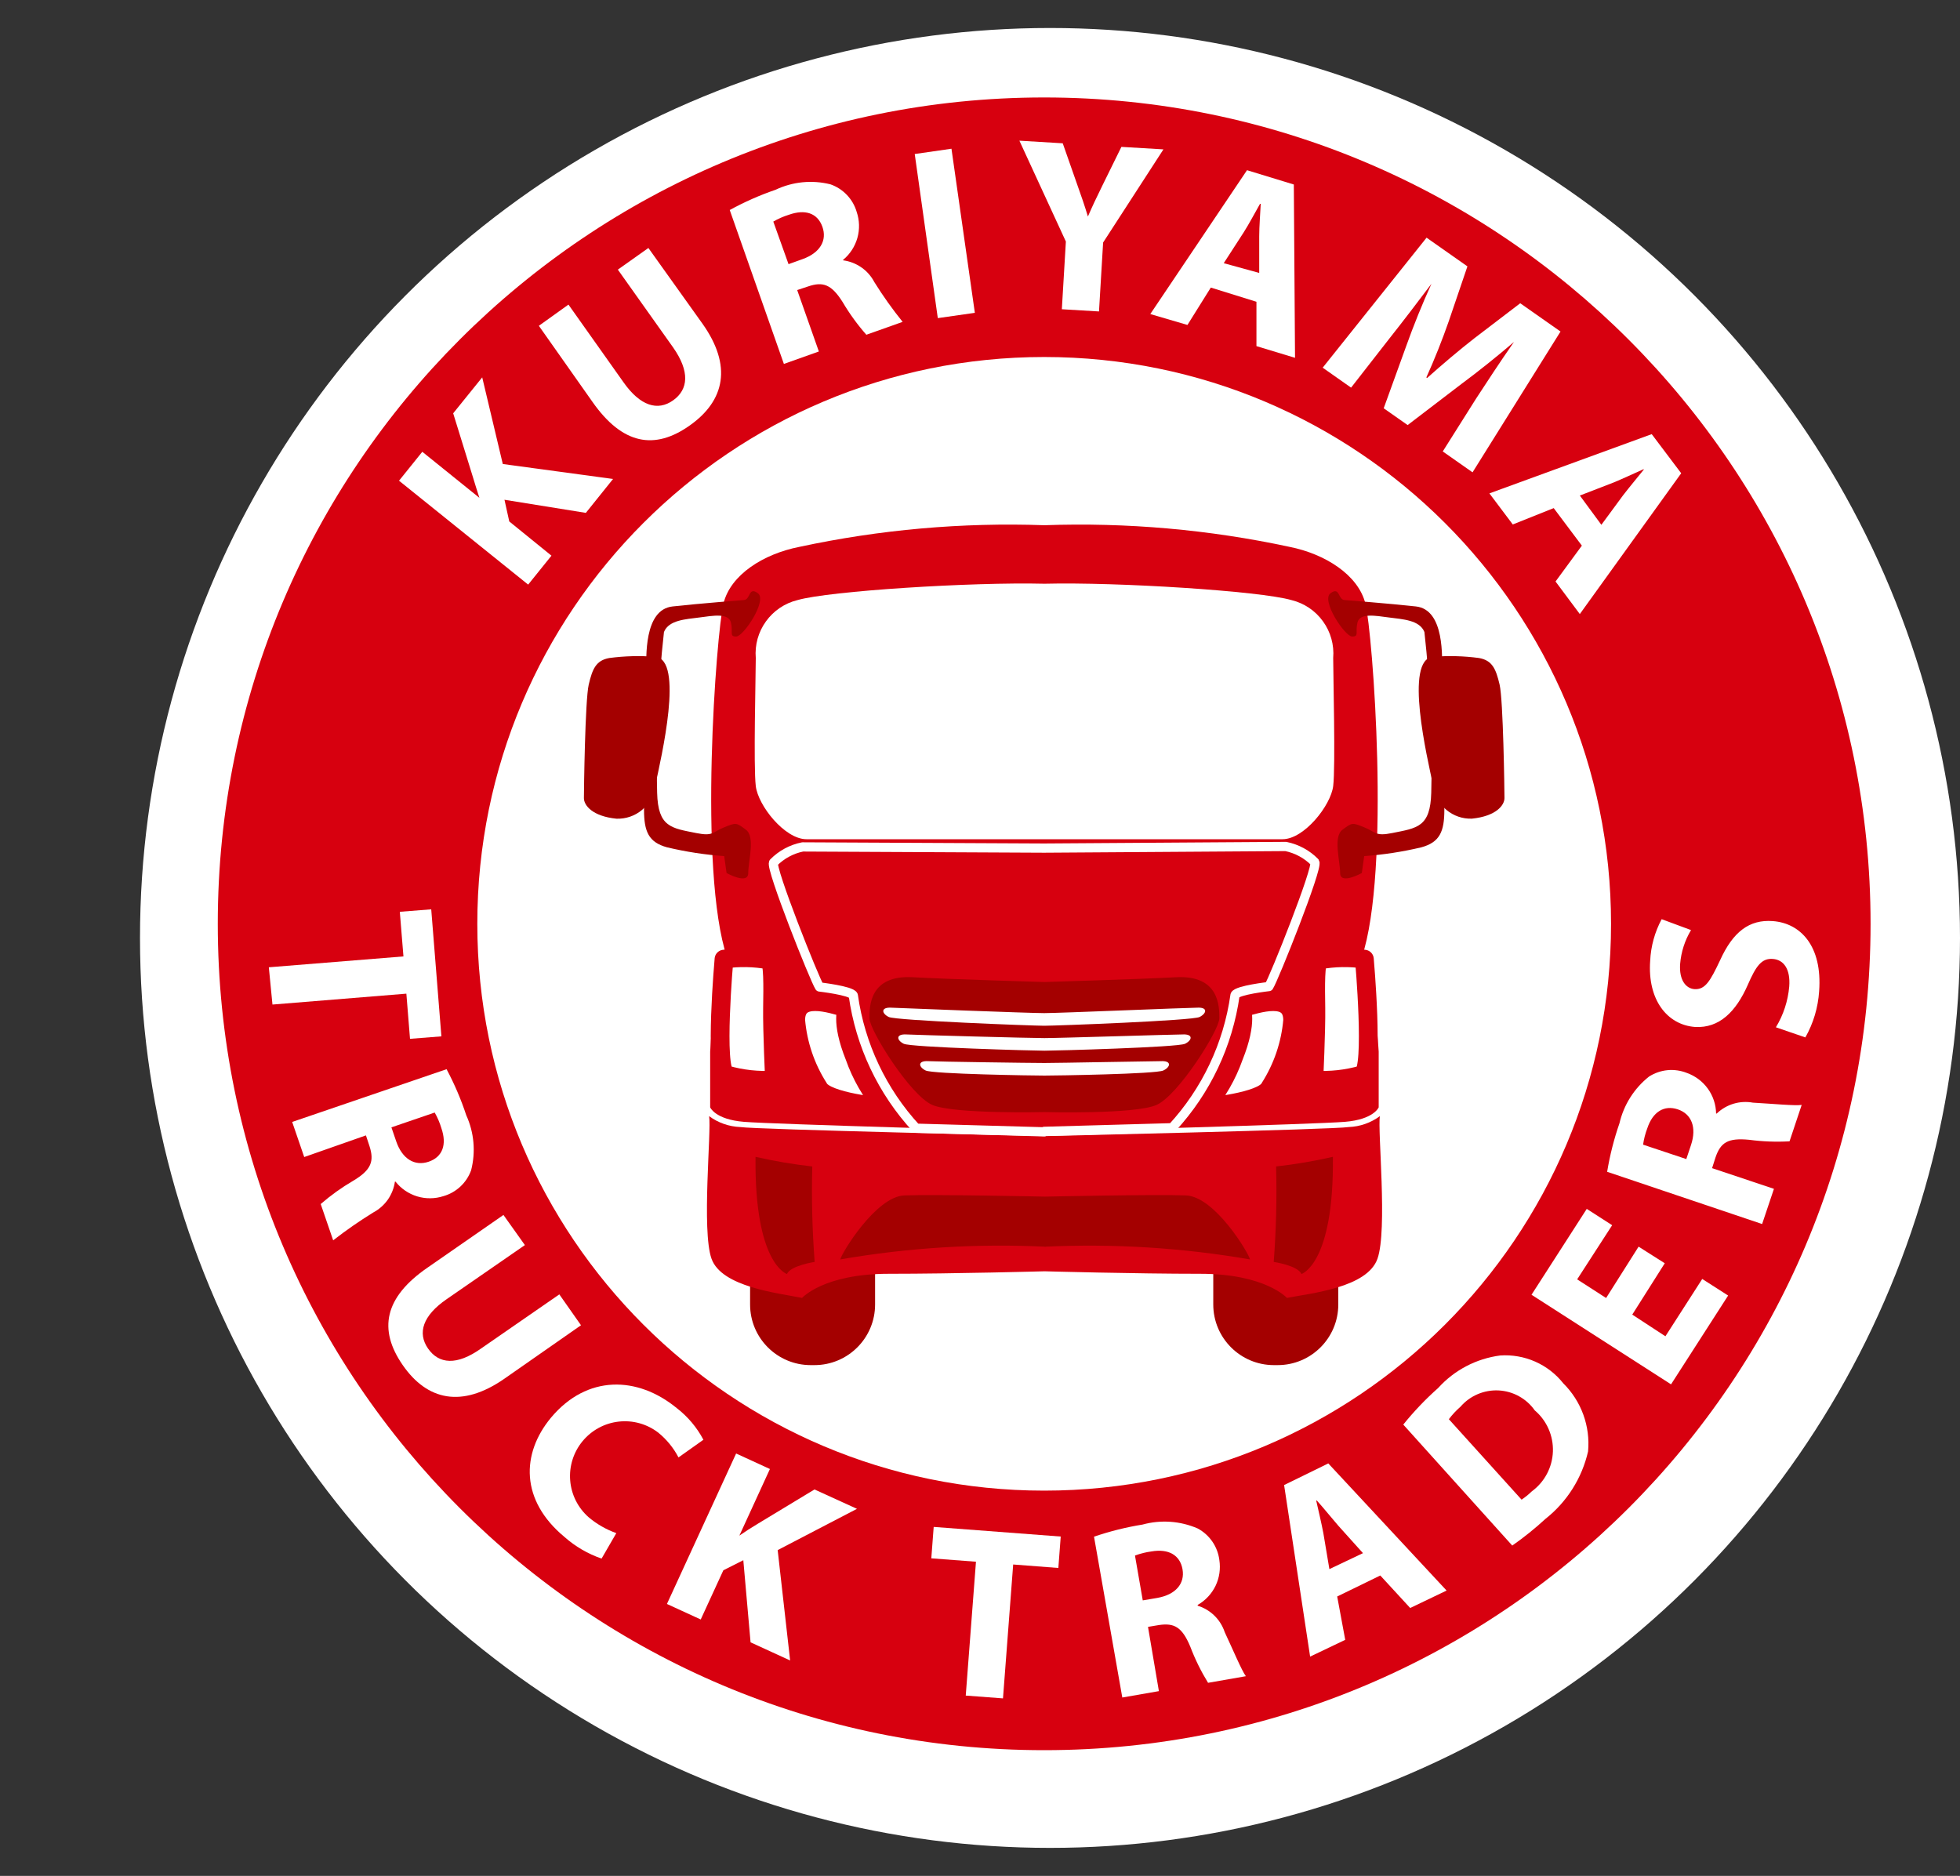
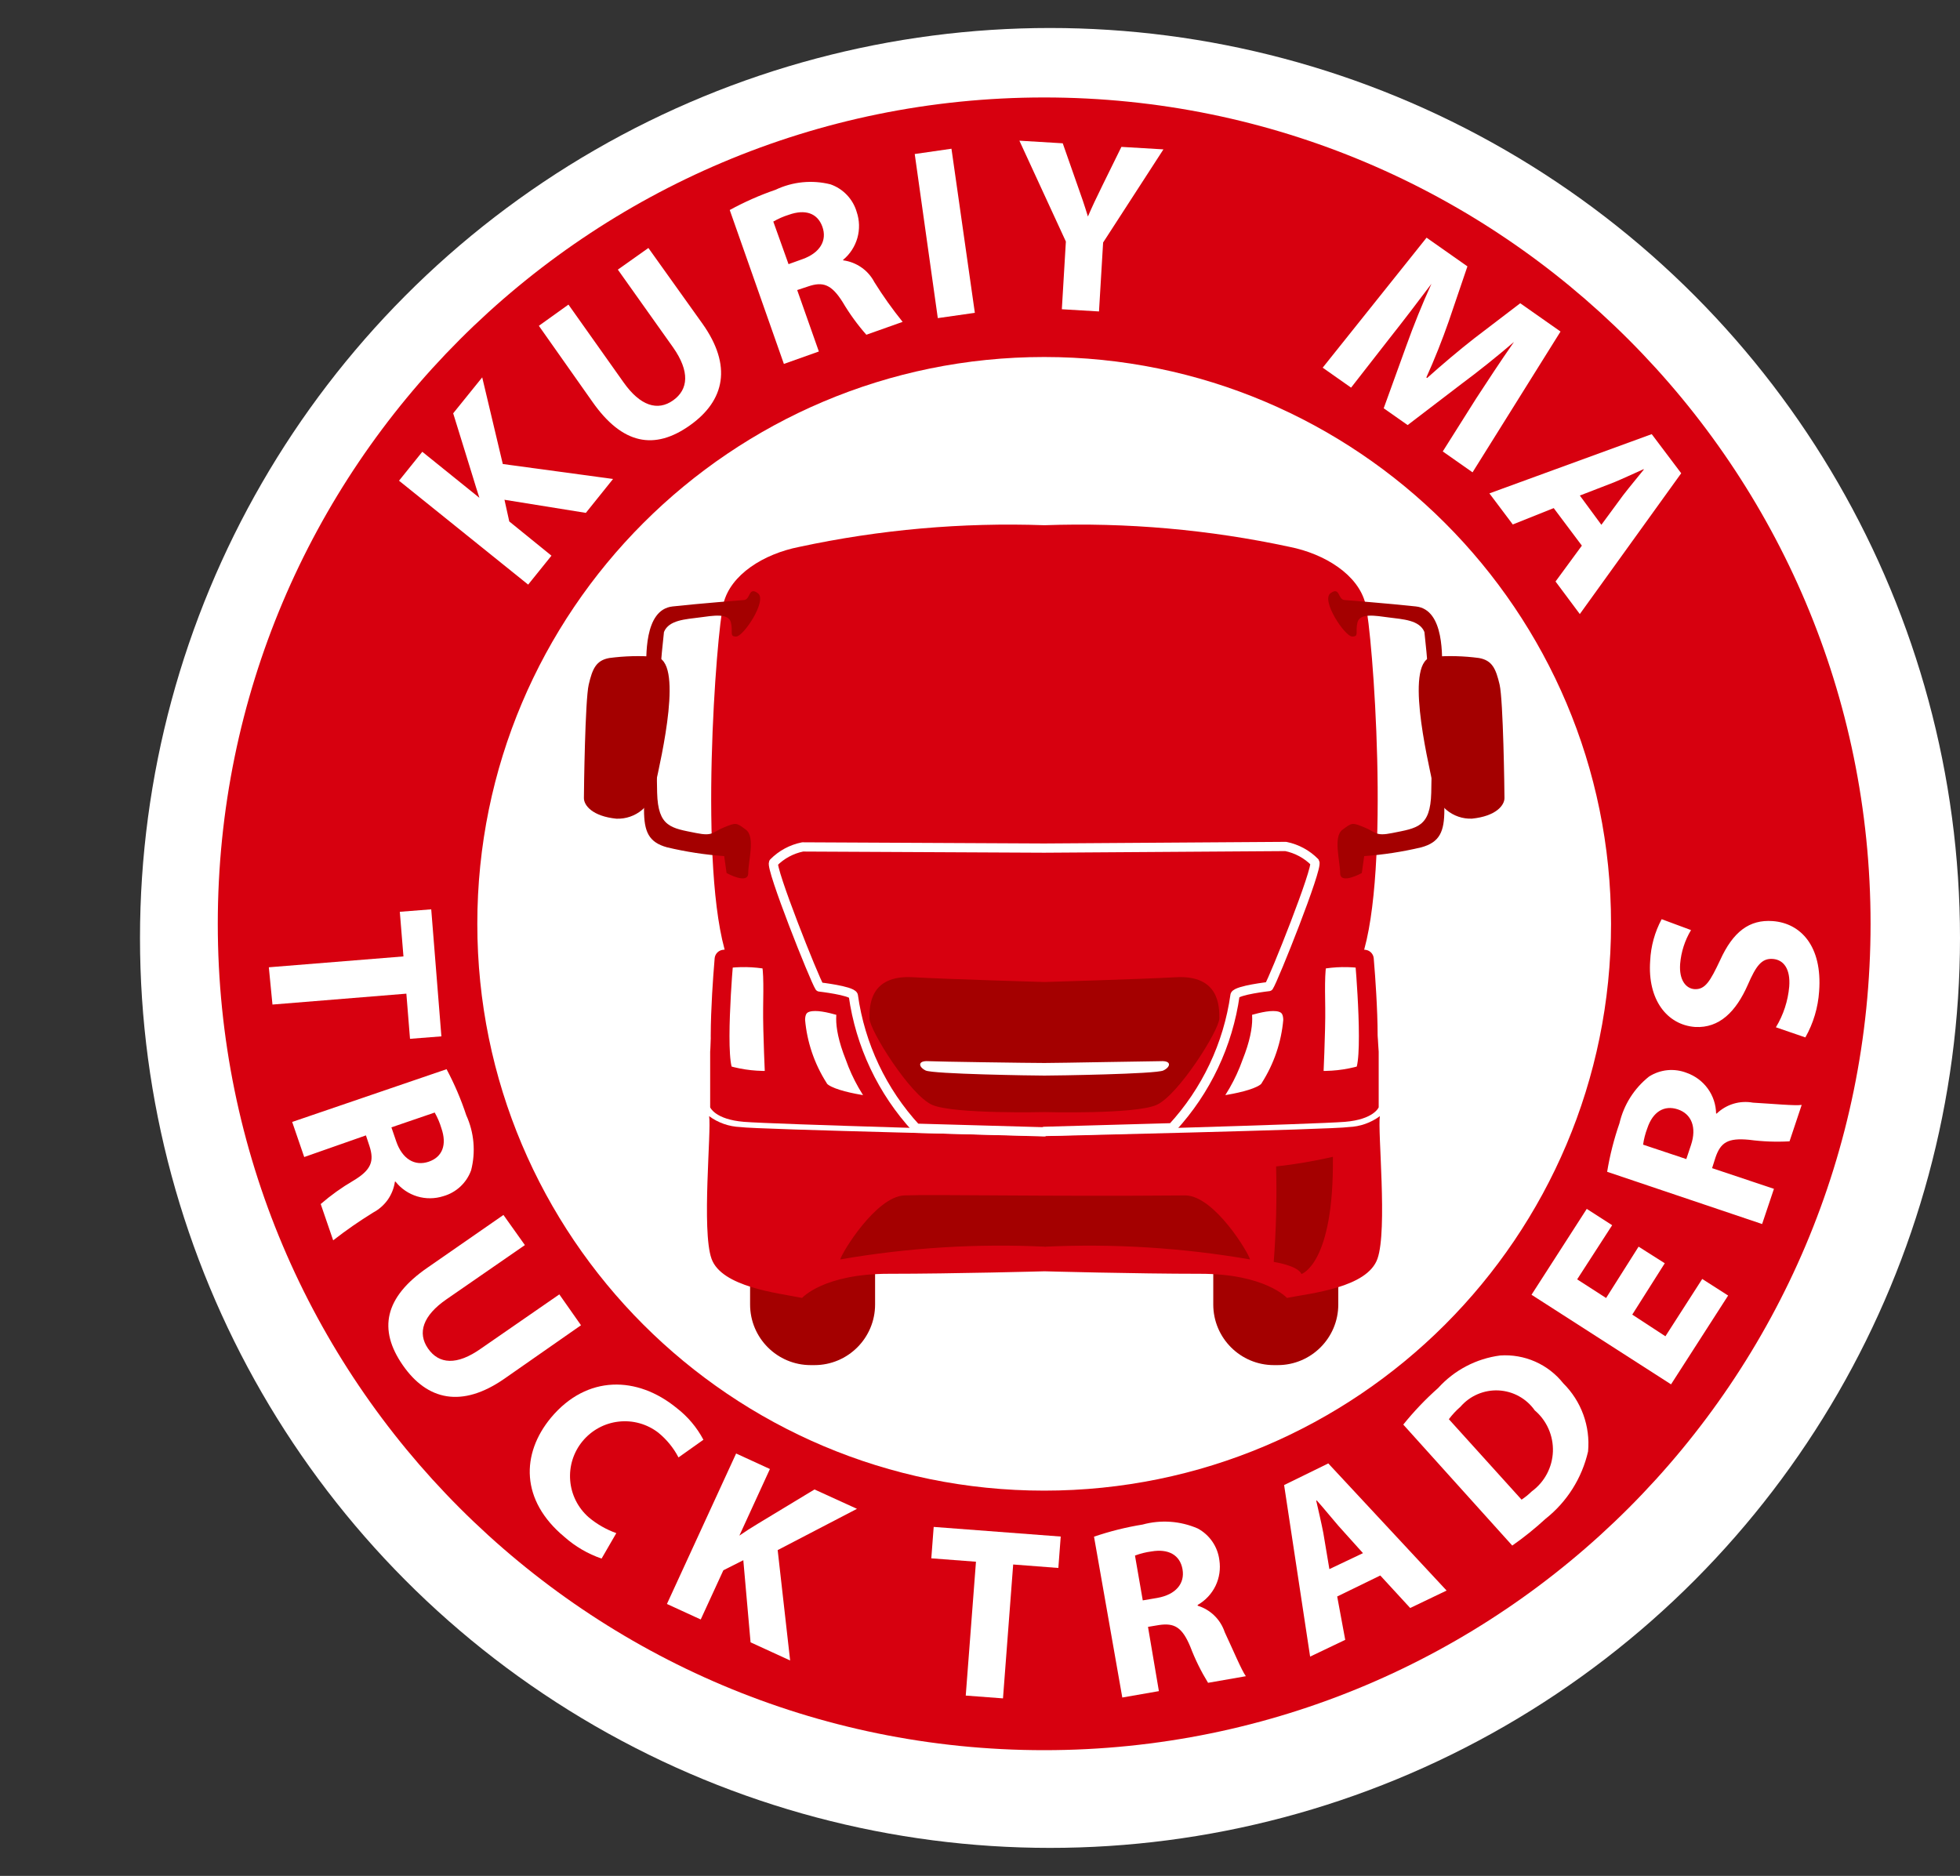
<svg xmlns="http://www.w3.org/2000/svg" width="70" height="67" viewBox="0 0 70 67" fill="none">
  <rect x="0" y="0" width="70" height="67" fill="#333333" stroke="none" />
  <circle cx="37.5" cy="33.5" r="32.5" fill="white" />
  <mask id="mask0_202_1115" style="mask-type:luminance" maskUnits="userSpaceOnUse" x="0" y="0" width="70" height="67">
    <path d="M70 0.889H0V67H70V0.889Z" fill="white" />
  </mask>
  <g mask="url(#mask0_202_1115)">
    <path d="M37.292 62.51C53.592 62.51 66.806 49.296 66.806 32.996C66.806 16.695 53.592 3.481 37.292 3.481C20.992 3.481 7.778 16.695 7.778 32.996C7.778 49.296 20.992 62.51 37.292 62.51Z" fill="#D7000F" />
    <path d="M37.292 53.24C48.473 53.24 57.537 44.176 57.537 32.996C57.537 21.815 48.473 12.751 37.292 12.751C26.111 12.751 17.047 21.815 17.047 32.996C17.047 44.176 26.111 53.24 37.292 53.24Z" fill="white" />
    <path d="M14.251 17.169L15.082 16.136L17.121 17.78C17.04 17.525 16.959 17.277 16.889 17.038L16.185 14.762L17.222 13.478L17.957 16.573L21.895 17.107L20.923 18.318L18.017 17.85L18.188 18.624L19.695 19.847L18.863 20.88L14.251 17.169Z" fill="white" />
    <path d="M20.302 10.879L22.271 13.658C22.866 14.501 23.489 14.691 24.039 14.3C24.588 13.91 24.642 13.267 24.039 12.408L22.066 9.63L23.157 8.857L25.091 11.565C26.147 13.055 25.899 14.3 24.637 15.194C23.375 16.089 22.227 15.879 21.155 14.347L19.245 11.637L20.302 10.879Z" fill="white" />
    <path d="M26.062 7.501C26.585 7.214 27.133 6.972 27.698 6.778C28.31 6.488 29.003 6.419 29.66 6.584C29.882 6.661 30.083 6.791 30.246 6.962C30.409 7.133 30.529 7.34 30.595 7.566C30.698 7.867 30.707 8.192 30.621 8.498C30.534 8.804 30.357 9.077 30.112 9.28V9.298C30.346 9.329 30.57 9.416 30.764 9.551C30.959 9.686 31.117 9.866 31.227 10.076C31.534 10.569 31.872 11.044 32.237 11.496L30.941 11.956C30.624 11.596 30.342 11.208 30.098 10.795C29.692 10.147 29.385 10.052 28.86 10.231L28.471 10.36L29.245 12.554L27.996 12.998L26.062 7.501ZM28.162 9.435L28.657 9.257C29.288 9.033 29.547 8.588 29.37 8.096C29.193 7.605 28.751 7.466 28.175 7.67C27.981 7.73 27.794 7.812 27.618 7.914L28.162 9.435Z" fill="white" />
    <path d="M33.981 5.312L34.816 11.173L33.493 11.362L32.669 5.501L33.981 5.312Z" fill="white" />
    <path d="M37.923 11.045L38.067 8.627L36.407 5.025L37.955 5.118L38.465 6.573C38.624 7.013 38.736 7.346 38.854 7.733C39.009 7.374 39.167 7.041 39.369 6.631L40.05 5.246L41.551 5.335L39.397 8.662L39.25 11.124L37.923 11.045Z" fill="white" />
-     <path d="M43.243 10.271L42.409 11.606L41.082 11.217L44.536 6.079L46.208 6.59L46.251 12.78L44.873 12.362V10.778L43.243 10.271ZM44.972 9.748V8.441C44.972 8.078 45.011 7.617 45.026 7.28H45.001C44.823 7.593 44.612 7.993 44.418 8.298L43.705 9.4L44.972 9.748Z" fill="white" />
    <path d="M52.717 14.237C53.106 13.641 53.572 12.926 54.071 12.213C53.48 12.72 52.794 13.27 52.207 13.704L50.273 15.182L49.418 14.582L50.23 12.338C50.474 11.654 50.794 10.857 51.124 10.135C50.644 10.773 50.09 11.5 49.638 12.069L48.253 13.845L47.239 13.132L50.949 8.489L52.408 9.514L51.742 11.472C51.51 12.137 51.231 12.841 50.941 13.481L50.968 13.501C51.49 13.033 52.102 12.514 52.653 12.084L54.294 10.831L55.733 11.841L52.591 16.87L51.527 16.124L52.717 14.237Z" fill="white" />
    <path d="M55.49 18.148L54.028 18.732L53.193 17.622L58.99 15.506L60.043 16.903L56.422 21.932L55.555 20.769L56.495 19.488L55.49 18.148ZM57.192 18.744L57.966 17.692C58.19 17.401 58.485 17.049 58.705 16.774V16.755C58.376 16.902 57.962 17.095 57.634 17.231L56.423 17.699L57.192 18.744Z" fill="white" />
    <path d="M14.409 34.16L14.279 32.566L15.401 32.478L15.764 37.015L14.643 37.103L14.513 35.49L9.731 35.879L9.601 34.548L14.409 34.16Z" fill="white" />
    <path d="M15.949 38.188C16.23 38.715 16.465 39.265 16.652 39.832C16.933 40.448 16.994 41.142 16.826 41.797C16.746 42.019 16.615 42.218 16.443 42.379C16.27 42.54 16.062 42.658 15.836 42.722C15.532 42.82 15.205 42.823 14.9 42.731C14.594 42.638 14.324 42.454 14.126 42.204H14.104C14.071 42.436 13.984 42.656 13.85 42.848C13.715 43.039 13.537 43.196 13.33 43.306C12.835 43.611 12.357 43.943 11.899 44.3L11.454 43.004C11.815 42.691 12.203 42.413 12.615 42.172C13.269 41.783 13.366 41.468 13.198 40.941L13.069 40.552L10.865 41.325L10.435 40.072L15.949 38.188ZM13.979 40.265L14.15 40.764C14.366 41.395 14.812 41.662 15.311 41.492C15.81 41.321 15.965 40.876 15.764 40.296C15.706 40.101 15.626 39.913 15.525 39.736L13.979 40.265Z" fill="white" />
    <path d="M18.746 44.47L15.949 46.404C15.102 46.988 14.9 47.607 15.287 48.165C15.674 48.722 16.313 48.78 17.179 48.165L19.976 46.231L20.75 47.333L18.003 49.25C16.498 50.291 15.26 50.024 14.382 48.755C13.504 47.486 13.724 46.337 15.272 45.273L17.98 43.394L18.746 44.47Z" fill="white" />
    <path d="M21.485 55.667C20.996 55.499 20.545 55.236 20.158 54.893C18.584 53.586 18.61 51.926 19.675 50.638C20.967 49.09 22.77 49.147 24.166 50.289C24.562 50.594 24.888 50.981 25.122 51.423L24.232 52.054C24.054 51.712 23.808 51.411 23.509 51.168C23.106 50.858 22.599 50.717 22.094 50.775C21.589 50.832 21.127 51.084 20.804 51.476C20.481 51.868 20.323 52.37 20.364 52.877C20.404 53.383 20.64 53.853 21.021 54.189C21.314 54.437 21.65 54.629 22.011 54.758L21.485 55.667Z" fill="white" />
    <path d="M26.29 51.914L27.497 52.468L26.406 54.847C26.622 54.696 26.835 54.561 27.054 54.429L29.089 53.198L30.606 53.89L27.774 55.364L28.219 59.306L26.806 58.658L26.547 55.725L25.834 56.085L25.026 57.842L23.819 57.288L26.29 51.914Z" fill="white" />
    <path d="M34.856 55.779L33.261 55.658L33.346 54.536L37.883 54.88L37.798 56.002L36.185 55.878L35.821 60.66L34.491 60.56L34.856 55.779Z" fill="white" />
    <path d="M39.072 54.885C39.636 54.692 40.216 54.547 40.805 54.452C41.458 54.273 42.153 54.322 42.774 54.591C42.984 54.703 43.163 54.864 43.298 55.06C43.433 55.256 43.518 55.481 43.548 55.717C43.597 56.032 43.55 56.354 43.412 56.641C43.273 56.927 43.051 57.165 42.774 57.322V57.35C42.999 57.419 43.204 57.541 43.373 57.706C43.541 57.871 43.667 58.074 43.741 58.297C44.039 58.932 44.344 59.663 44.495 59.868L43.145 60.104C42.894 59.695 42.682 59.264 42.511 58.815C42.217 58.107 41.935 57.96 41.389 58.041L41 58.106L41.389 60.401L40.082 60.629L39.072 54.885ZM40.813 57.16L41.331 57.072C41.989 56.956 42.322 56.561 42.233 56.05C42.144 55.539 41.73 55.307 41.123 55.412C40.922 55.438 40.724 55.488 40.535 55.559L40.813 57.16Z" fill="white" />
    <path d="M47.757 57.021L48.044 58.569L46.79 59.168L45.861 53.041L47.439 52.268L51.664 56.809L50.364 57.432L49.296 56.271L47.757 57.021ZM48.678 55.473L47.804 54.501C47.564 54.226 47.277 53.867 47.03 53.594H47.007C47.087 53.946 47.192 54.391 47.262 54.755L47.478 56.043L48.678 55.473Z" fill="white" />
    <path d="M50.117 50.881C50.495 50.411 50.912 49.974 51.363 49.574C51.94 48.935 52.726 48.524 53.579 48.413C54.007 48.384 54.436 48.459 54.828 48.632C55.22 48.805 55.565 49.071 55.831 49.407C56.149 49.722 56.394 50.104 56.547 50.525C56.7 50.945 56.758 51.395 56.717 51.84C56.499 52.792 55.963 53.642 55.197 54.247C54.822 54.592 54.426 54.911 54.009 55.202L50.117 50.881ZM54.342 53.562C54.472 53.475 54.593 53.377 54.705 53.268C54.93 53.103 55.115 52.89 55.246 52.644C55.377 52.398 55.45 52.125 55.461 51.847C55.471 51.568 55.418 51.291 55.306 51.036C55.194 50.781 55.026 50.554 54.813 50.374C54.666 50.164 54.472 49.991 54.248 49.868C54.024 49.744 53.774 49.674 53.518 49.661C53.262 49.649 53.007 49.695 52.771 49.796C52.536 49.897 52.327 50.05 52.159 50.244C52.006 50.377 51.867 50.526 51.745 50.689L54.342 53.562Z" fill="white" />
    <path d="M59.456 45.119L58.295 46.953L59.479 47.727L60.794 45.68L61.719 46.272L59.68 49.444L54.697 46.244L56.67 43.177L57.577 43.76L56.327 45.694L57.361 46.36L58.521 44.526L59.456 45.119Z" fill="white" />
    <path d="M57.398 41.852C57.495 41.263 57.642 40.683 57.838 40.119C57.992 39.459 58.364 38.872 58.894 38.451C59.093 38.324 59.319 38.246 59.553 38.223C59.788 38.201 60.025 38.234 60.244 38.321C60.545 38.428 60.807 38.624 60.994 38.883C61.181 39.142 61.284 39.453 61.289 39.772H61.312C61.481 39.609 61.687 39.489 61.912 39.421C62.136 39.354 62.374 39.341 62.605 39.383C63.305 39.422 64.096 39.499 64.346 39.464L63.912 40.764C63.433 40.791 62.953 40.773 62.477 40.71C61.703 40.633 61.452 40.81 61.27 41.333L61.146 41.722L63.355 42.461L62.933 43.718L57.398 41.852ZM60.225 41.398L60.392 40.899C60.605 40.264 60.411 39.785 59.92 39.622C59.429 39.459 59.026 39.715 58.833 40.296C58.761 40.485 58.71 40.682 58.682 40.883L60.225 41.398Z" fill="white" />
    <path d="M63.425 36.691C63.693 36.249 63.856 35.751 63.901 35.236C63.948 34.625 63.715 34.281 63.318 34.25C62.92 34.219 62.718 34.49 62.42 35.178C61.998 36.134 61.407 36.726 60.541 36.68C59.535 36.606 58.835 35.701 58.935 34.316C58.959 33.796 59.099 33.289 59.345 32.83L60.394 33.219C60.173 33.586 60.04 33.999 60.005 34.426C59.962 35.009 60.214 35.304 60.512 35.328C60.901 35.355 61.08 35.041 61.433 34.294C61.893 33.281 62.474 32.836 63.313 32.898C64.303 32.971 65.089 33.784 64.969 35.405C64.931 35.984 64.763 36.547 64.477 37.053L63.425 36.691Z" fill="white" />
    <path d="M29.088 43.194H28.954C27.758 43.194 26.789 44.163 26.789 45.358V46.592C26.789 47.787 27.758 48.757 28.954 48.757H29.088C30.284 48.757 31.253 47.787 31.253 46.592V45.358C31.253 44.163 30.284 43.194 29.088 43.194Z" fill="#A40000" />
    <path d="M45.631 43.194H45.496C44.301 43.194 43.331 44.163 43.331 45.358V46.592C43.331 47.787 44.301 48.757 45.496 48.757H45.631C46.827 48.757 47.796 47.787 47.796 46.592V45.358C47.796 44.163 46.827 43.194 45.631 43.194Z" fill="#A40000" />
    <path d="M37.292 40.578C37.292 40.578 47.653 40.342 48.17 40.254C48.571 40.239 48.958 40.103 49.281 39.865C49.196 40.384 49.559 43.919 49.196 44.956C48.832 45.993 46.824 46.188 45.962 46.357C45.962 46.357 45.188 45.495 42.867 45.495C40.546 45.495 37.304 45.406 37.304 45.406C37.304 45.406 34.069 45.495 31.741 45.495C29.412 45.495 28.646 46.357 28.646 46.357C27.783 46.183 25.771 45.968 25.411 44.956C25.052 43.945 25.411 40.384 25.326 39.865C25.649 40.103 26.036 40.238 26.437 40.254C26.955 40.339 37.315 40.578 37.315 40.578H37.292Z" fill="#D7000F" />
    <path d="M37.292 40.408C37.94 40.408 46.995 40.153 48.032 40.068C49.069 39.983 49.239 39.55 49.239 39.55V37.564C49.18 36.422 48.977 35.291 48.635 34.199C49.672 31.104 49.024 22.592 48.765 21.56C48.506 20.527 47.318 19.784 46.057 19.532C43.181 18.914 40.24 18.655 37.3 18.759C34.361 18.655 31.42 18.915 28.545 19.533C27.272 19.784 26.088 20.523 25.837 21.56C25.585 22.597 24.929 31.093 25.966 34.199C25.624 35.291 25.421 36.422 25.363 37.565V39.55C25.363 39.55 25.537 39.983 26.57 40.068C27.602 40.153 36.646 40.408 37.292 40.408Z" fill="#D7000F" />
    <path d="M30.263 36.01C30.263 36.01 30.004 36.444 30.522 37.735C30.754 38.397 31.106 39.011 31.559 39.546C31.559 39.546 29.49 39.371 29.238 38.857C28.774 38.13 28.492 37.3 28.418 36.44C28.418 35.41 29.659 35.84 30.263 36.01Z" fill="white" stroke="#D7000F" stroke-width="0.67" stroke-linecap="round" stroke-linejoin="round" />
    <path d="M27.663 38.574C27.663 38.574 27.578 36.806 27.59 36.009C27.602 35.213 27.617 34.334 27.47 34.288C26.937 34.19 26.393 34.18 25.857 34.257C25.857 34.257 25.505 38.207 25.922 38.385C26.487 38.549 27.076 38.613 27.663 38.574Z" fill="white" stroke="#D7000F" stroke-width="0.67" stroke-linecap="round" stroke-linejoin="round" />
    <path d="M46.922 38.574C46.922 38.574 47.007 36.806 46.995 36.009C46.983 35.213 46.968 34.334 47.115 34.288C47.647 34.19 48.192 34.18 48.728 34.257C48.728 34.257 49.08 38.207 48.663 38.385C48.098 38.549 47.509 38.613 46.922 38.574Z" fill="white" stroke="#D7000F" stroke-width="0.67" stroke-linecap="round" stroke-linejoin="round" />
-     <path d="M37.293 29.974H45.804C46.578 29.974 47.529 28.768 47.614 28.075C47.699 27.382 47.614 24.106 47.614 23.502C47.653 23.036 47.524 22.572 47.25 22.193C46.977 21.813 46.578 21.544 46.124 21.433C45.002 21.108 39.91 20.784 37.303 20.849C34.696 20.784 29.604 21.108 28.482 21.433C28.028 21.544 27.629 21.813 27.356 22.193C27.082 22.572 26.953 23.036 26.992 23.502C26.992 24.106 26.907 27.371 26.992 28.075C27.076 28.779 28.029 29.974 28.802 29.974H37.316H37.293Z" fill="white" />
    <path d="M44.322 36.01C44.322 36.01 44.581 36.444 44.063 37.736C43.83 38.397 43.479 39.011 43.026 39.546C43.026 39.546 45.095 39.371 45.347 38.857C45.81 38.13 46.092 37.302 46.166 36.443C46.167 35.41 44.925 35.84 44.322 36.01Z" fill="white" stroke="#D7000F" stroke-width="0.67" stroke-linecap="round" stroke-linejoin="round" />
    <path d="M47.603 41.318C46.934 41.471 46.257 41.586 45.575 41.662C45.605 42.799 45.577 43.937 45.49 45.071C45.49 45.071 46.353 45.2 46.481 45.504C46.481 45.5 47.646 45.155 47.603 41.318Z" fill="#A40000" />
    <path d="M37.293 40.408L41.865 40.279C43.078 38.963 43.861 37.309 44.109 35.538C44.194 35.363 45.316 35.236 45.316 35.236C45.49 34.976 47.084 30.98 46.957 30.794C46.675 30.508 46.313 30.313 45.92 30.233L37.292 30.291L28.665 30.249C28.271 30.328 27.91 30.523 27.628 30.809C27.498 30.984 29.094 34.991 29.268 35.251C29.268 35.251 30.39 35.38 30.475 35.553C30.723 37.325 31.506 38.98 32.719 40.296L37.291 40.425L37.293 40.408Z" fill="#D7000F" stroke="white" stroke-width="0.33" stroke-linecap="round" stroke-linejoin="round" />
    <path d="M48.032 21.432C48.032 21.432 49.622 21.556 50.567 21.66C51.604 21.772 51.503 23.505 51.503 24.02C51.503 24.535 51.584 28.144 51.584 28.922C51.584 29.7 51.421 30.083 50.76 30.264C50.09 30.423 49.408 30.528 48.721 30.577L48.636 31.181C48.636 31.181 47.862 31.614 47.862 31.181C47.862 30.747 47.603 29.888 47.947 29.633C48.291 29.378 48.291 29.374 48.721 29.548C49.151 29.722 49.11 29.877 49.723 29.753C50.613 29.575 51.084 29.544 51.116 28.314C51.165 26.397 51.084 24.479 50.872 22.573C50.698 22.143 50.098 22.119 49.607 22.054C49.115 21.989 48.566 21.888 48.481 22.232C48.396 22.577 48.55 22.735 48.292 22.735C48.033 22.735 47.17 21.443 47.518 21.188C47.866 20.932 47.773 21.432 48.032 21.432Z" fill="#A40000" />
    <path d="M51.181 23.459C51.728 23.415 52.278 23.429 52.822 23.502C53.297 23.587 53.425 23.891 53.557 24.45C53.688 25.008 53.731 28.245 53.731 28.504C53.731 28.763 53.429 29.152 52.57 29.239C52.237 29.252 51.911 29.14 51.656 28.925C51.4 28.71 51.234 28.409 51.189 28.078C50.965 27.038 50.144 23.544 51.181 23.459Z" fill="#A40000" />
    <path d="M26.556 21.432C26.556 21.432 24.966 21.556 24.022 21.66C22.985 21.772 23.082 23.505 23.082 24.02C23.082 24.535 23.001 28.144 23.001 28.922C23.001 29.7 23.164 30.083 23.825 30.264C24.495 30.423 25.177 30.528 25.864 30.577L25.949 31.181C25.949 31.181 26.723 31.614 26.723 31.181C26.723 30.747 26.982 29.888 26.638 29.633C26.294 29.378 26.294 29.374 25.864 29.548C25.434 29.722 25.475 29.877 24.862 29.753C23.972 29.575 23.501 29.544 23.469 28.314C23.419 26.397 23.501 24.479 23.713 22.573C23.887 22.143 24.487 22.119 24.978 22.054C25.469 21.989 26.019 21.888 26.104 22.232C26.189 22.577 26.034 22.735 26.293 22.735C26.552 22.735 27.415 21.443 27.067 21.188C26.719 20.932 26.815 21.432 26.556 21.432Z" fill="#A40000" />
    <path d="M23.402 23.459C22.855 23.415 22.305 23.43 21.761 23.502C21.285 23.587 21.158 23.891 21.026 24.45C20.895 25.008 20.854 28.247 20.854 28.506C20.854 28.765 21.156 29.154 22.015 29.241C22.349 29.253 22.675 29.142 22.93 28.927C23.185 28.712 23.352 28.41 23.396 28.08C23.621 27.038 24.439 23.544 23.402 23.459Z" fill="#A40000" />
-     <path d="M26.983 41.318C27.651 41.471 28.328 41.586 29.01 41.662C28.98 42.799 29.009 43.937 29.095 45.071C29.095 45.071 28.232 45.2 28.105 45.504C28.105 45.5 26.94 45.155 26.983 41.318Z" fill="#A40000" />
-     <path d="M37.292 44.529C39.752 44.411 42.216 44.563 44.643 44.982C44.6 44.766 43.393 42.739 42.356 42.696C41.319 42.653 37.326 42.739 37.326 42.739C37.326 42.739 33.314 42.654 32.297 42.696C31.279 42.738 30.053 44.765 30.01 44.982C32.436 44.561 34.901 44.409 37.361 44.529H37.292Z" fill="#A40000" />
+     <path d="M37.292 44.529C39.752 44.411 42.216 44.563 44.643 44.982C44.6 44.766 43.393 42.739 42.356 42.696C37.326 42.739 33.314 42.654 32.297 42.696C31.279 42.738 30.053 44.765 30.01 44.982C32.436 44.561 34.901 44.409 37.361 44.529H37.292Z" fill="#A40000" />
    <path d="M37.293 39.719C37.293 39.719 40.527 39.808 41.305 39.464C42.082 39.12 43.548 36.791 43.548 36.369C43.548 35.947 43.548 34.821 42.001 34.903C40.769 34.972 37.3 35.074 37.3 35.074C37.3 35.074 33.819 34.973 32.6 34.903C31.052 34.818 31.052 35.94 31.052 36.369C31.052 36.798 32.518 39.132 33.296 39.464C34.074 39.797 37.308 39.719 37.308 39.719H37.293Z" fill="#A40000" />
-     <path d="M37.293 36.636C37.703 36.636 42.589 36.454 42.844 36.323C43.099 36.192 43.146 35.967 42.748 35.991C42.419 35.991 37.807 36.185 37.293 36.185C36.774 36.185 32.166 36.007 31.838 35.991C31.449 35.967 31.482 36.196 31.741 36.323C32.001 36.451 36.887 36.636 37.293 36.636Z" fill="white" />
-     <path d="M37.293 37.527C37.703 37.527 42.059 37.407 42.322 37.28C42.585 37.152 42.624 36.924 42.226 36.947C41.897 36.947 37.818 37.077 37.3 37.077C36.781 37.077 32.698 36.965 32.374 36.947C31.985 36.924 32.018 37.152 32.277 37.28C32.536 37.407 36.893 37.527 37.307 37.527H37.293Z" fill="white" />
    <path d="M37.292 38.416C37.702 38.416 41.281 38.362 41.548 38.234C41.815 38.106 41.85 37.878 41.451 37.901C41.123 37.901 37.822 37.966 37.303 37.966C36.785 37.966 33.479 37.919 33.155 37.901C32.766 37.878 32.799 38.106 33.058 38.234C33.318 38.362 36.896 38.416 37.314 38.416H37.292Z" fill="white" />
  </g>
</svg>